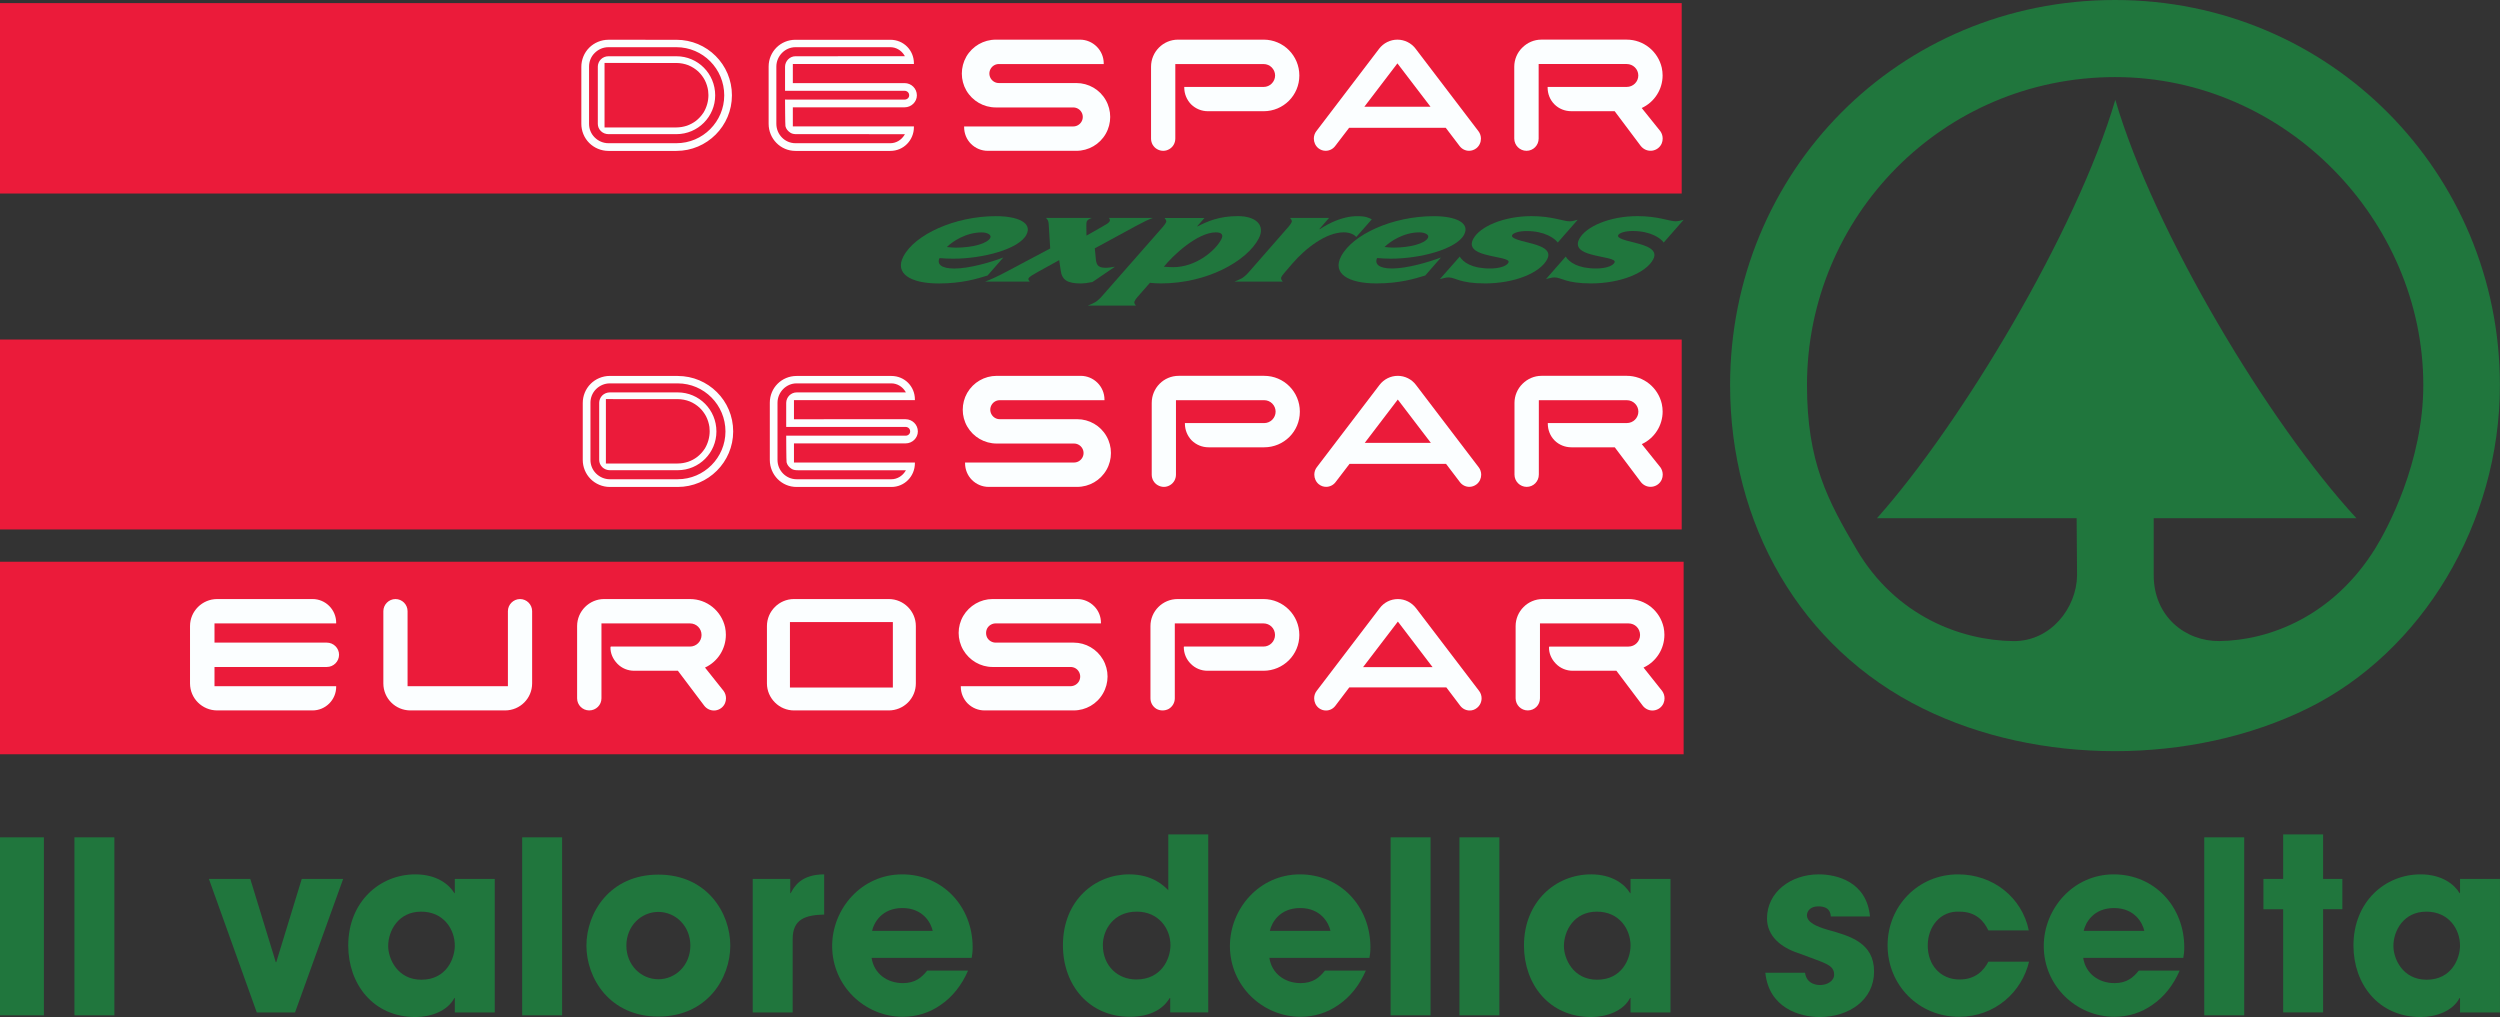
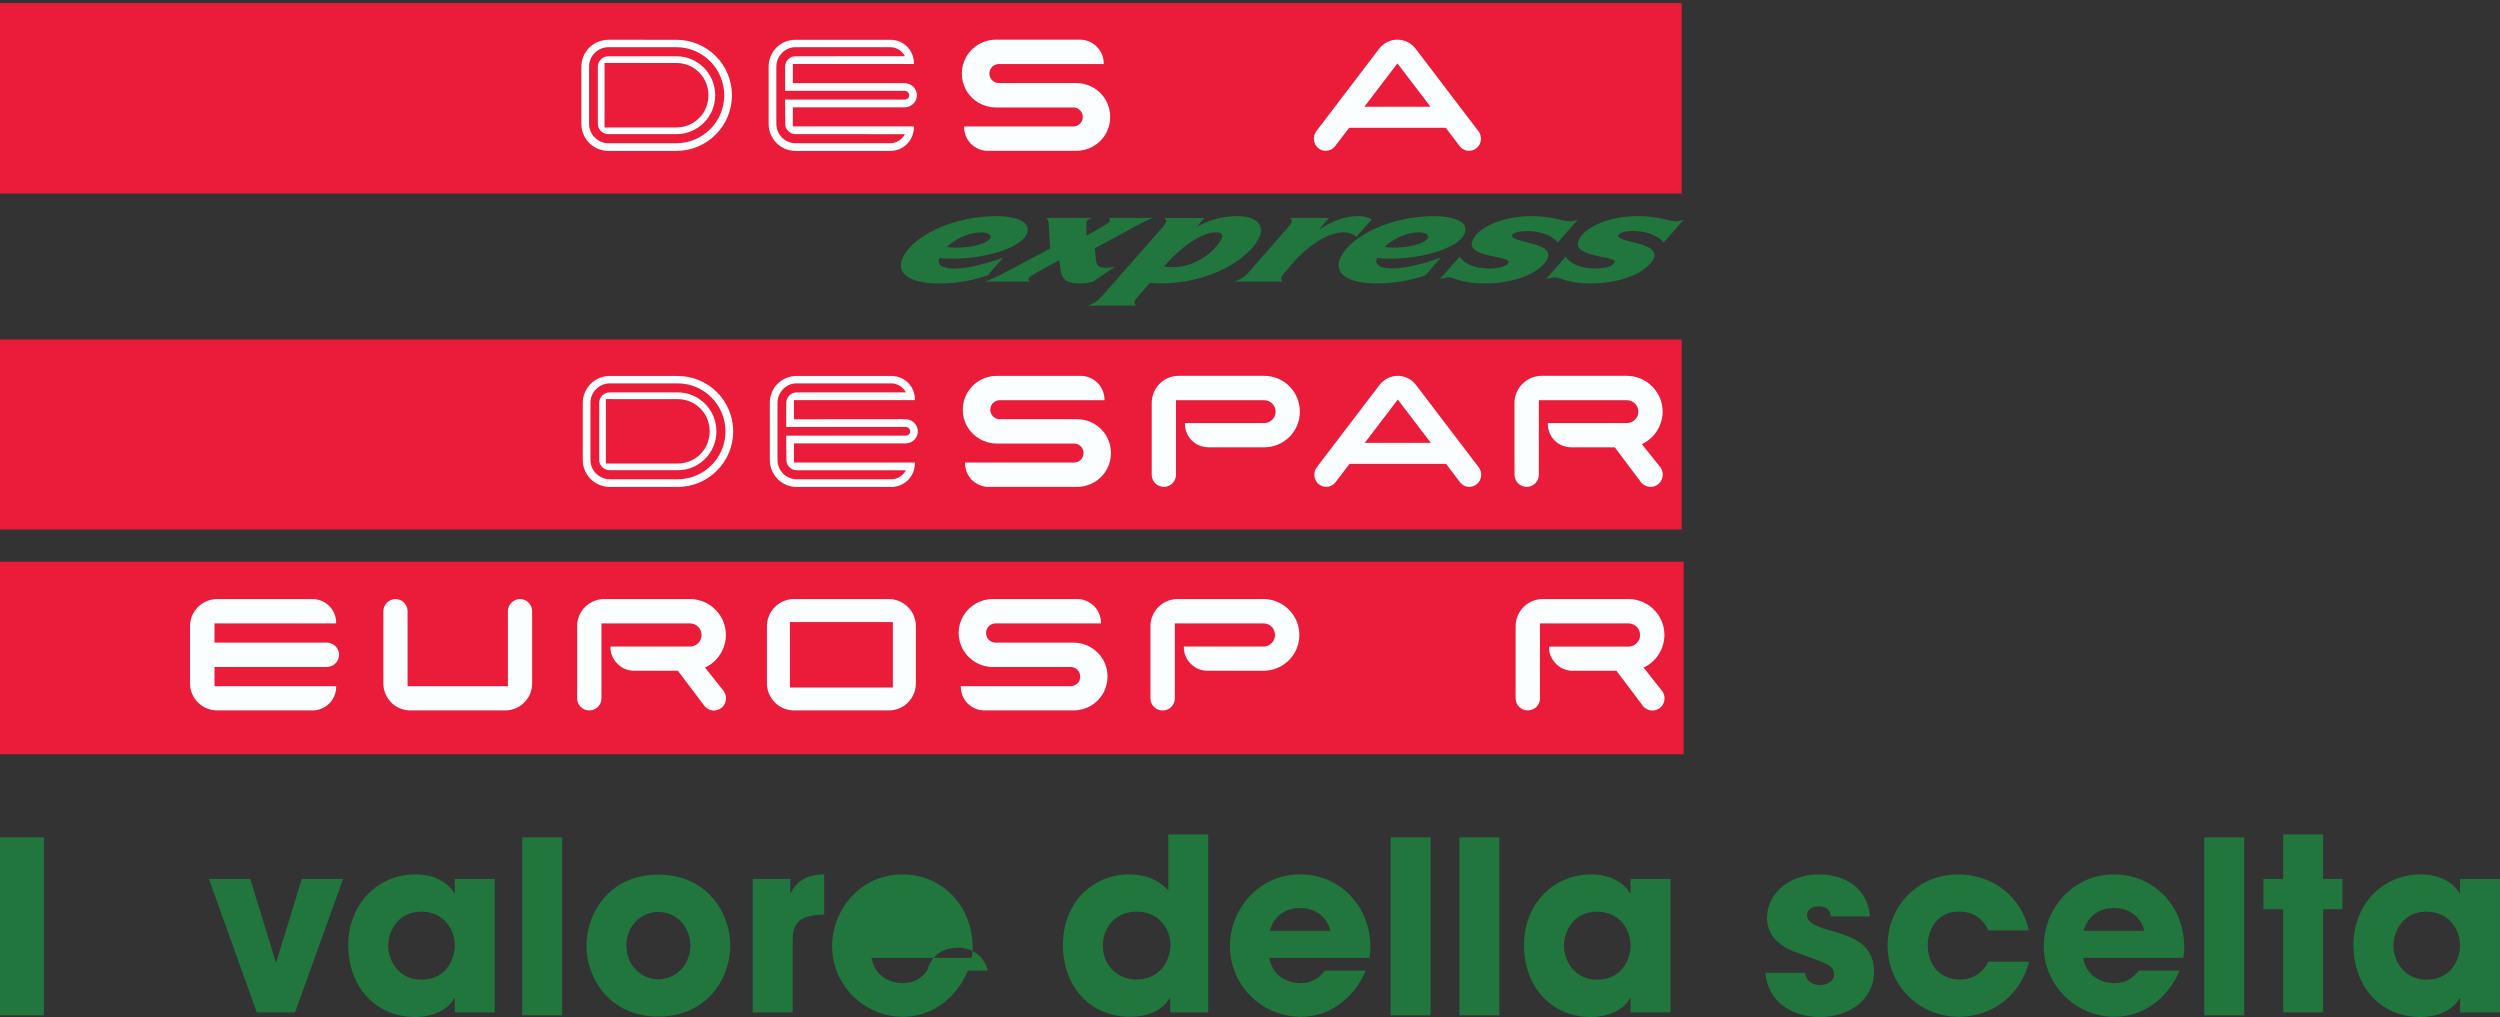
<svg xmlns="http://www.w3.org/2000/svg" xmlns:ns1="http://sodipodi.sourceforge.net/DTD/sodipodi-0.dtd" xmlns:ns2="http://www.inkscape.org/namespaces/inkscape" version="1.1" id="svg1" width="154.103" height="62.693" viewBox="0 0 154.103 62.693" ns1:docname="volantino A5.pdf">
  <rect x="0" y="0" width="154.103" height="62.693" fill="#333333" stroke="none" />
  <defs id="defs1">
    <clipPath clipPathUnits="userSpaceOnUse" id="clipPath7">
-       <path d="M 290.02,521.051 H 413 v 60.987 H 290.02 Z" transform="translate(-369.529,-571.566)" id="path7" />
-     </clipPath>
+       </clipPath>
    <clipPath clipPathUnits="userSpaceOnUse" id="clipPath9">
      <path d="M 290.02,521.051 H 413 v 60.987 H 290.02 Z" transform="translate(-361.13,-568.643)" id="path9" />
    </clipPath>
    <clipPath clipPathUnits="userSpaceOnUse" id="clipPath11">
      <path d="M 290.02,521.051 H 413 v 60.987 H 290.02 Z" transform="translate(-352.254,-570.394)" id="path11" />
    </clipPath>
    <clipPath clipPathUnits="userSpaceOnUse" id="clipPath13">
      <path d="M 290.02,521.051 H 413 v 60.987 H 290.02 Z" transform="translate(-343.784,-568.866)" id="path13" />
    </clipPath>
    <clipPath clipPathUnits="userSpaceOnUse" id="clipPath15">
      <path d="M 290.02,521.051 H 413 v 60.987 H 290.02 Z" transform="translate(-329.319,-571.211)" id="path15" />
    </clipPath>
    <clipPath clipPathUnits="userSpaceOnUse" id="clipPath17">
      <path d="M 290.02,521.051 H 413 v 60.987 H 290.02 Z" transform="translate(-338.048,-564.309)" id="path17" />
    </clipPath>
    <clipPath clipPathUnits="userSpaceOnUse" id="clipPath19">
      <path d="M 290.02,521.051 H 413 v 60.987 H 290.02 Z" transform="translate(-341.217,-563.567)" id="path19" />
    </clipPath>
    <clipPath clipPathUnits="userSpaceOnUse" id="clipPath21">
      <path d="M 290.02,521.051 H 413 v 60.987 H 290.02 Z" transform="translate(-348.876,-564.311)" id="path21" />
    </clipPath>
    <clipPath clipPathUnits="userSpaceOnUse" id="clipPath23">
      <path d="M 290.02,521.051 H 413 v 60.987 H 290.02 Z" transform="translate(-352.241,-564.578)" id="path23" />
    </clipPath>
    <clipPath clipPathUnits="userSpaceOnUse" id="clipPath25">
      <path d="M 290.02,521.051 H 413 v 60.987 H 290.02 Z" transform="translate(-358.283,-564.311)" id="path25" />
    </clipPath>
    <clipPath clipPathUnits="userSpaceOnUse" id="clipPath27">
      <path d="M 290.02,521.051 H 413 v 60.987 H 290.02 Z" transform="translate(-364.681,-563.84)" id="path27" />
    </clipPath>
    <clipPath clipPathUnits="userSpaceOnUse" id="clipPath29">
      <path d="M 290.02,521.051 H 413 v 60.987 H 290.02 Z" transform="translate(-369.579,-563.84)" id="path29" />
    </clipPath>
    <clipPath clipPathUnits="userSpaceOnUse" id="clipPath31">
      <path d="M 290.02,521.051 H 413 v 60.987 H 290.02 Z" id="path31" />
    </clipPath>
    <clipPath clipPathUnits="userSpaceOnUse" id="clipPath33">
      <path d="M 290.02,521.051 H 413 v 60.987 H 290.02 Z" transform="translate(-369.53,-556.026)" id="path33" />
    </clipPath>
    <clipPath clipPathUnits="userSpaceOnUse" id="clipPath35">
      <path d="M 290.02,521.051 H 413 v 60.987 H 290.02 Z" transform="translate(-361.142,-553.106)" id="path35" />
    </clipPath>
    <clipPath clipPathUnits="userSpaceOnUse" id="clipPath37">
      <path d="M 290.02,521.051 H 413 v 60.987 H 290.02 Z" transform="translate(-352.276,-554.856)" id="path37" />
    </clipPath>
    <clipPath clipPathUnits="userSpaceOnUse" id="clipPath39">
      <path d="M 290.02,521.051 H 413 v 60.987 H 290.02 Z" transform="translate(-343.818,-553.329)" id="path39" />
    </clipPath>
    <clipPath clipPathUnits="userSpaceOnUse" id="clipPath41">
      <path d="M 290.02,521.051 H 413 v 60.987 H 290.02 Z" transform="translate(-329.371,-555.671)" id="path41" />
    </clipPath>
    <clipPath clipPathUnits="userSpaceOnUse" id="clipPath43">
      <path d="M 290.02,521.051 H 413 v 60.987 H 290.02 Z" id="path43" />
    </clipPath>
    <clipPath clipPathUnits="userSpaceOnUse" id="clipPath45">
      <path d="M 290.02,521.051 H 413 v 60.987 H 290.02 Z" transform="translate(-317.266,-543.459)" id="path45" />
    </clipPath>
    <clipPath clipPathUnits="userSpaceOnUse" id="clipPath47">
      <path d="M 290.02,521.051 H 413 v 60.987 H 290.02 Z" transform="translate(-335.006,-543.459)" id="path47" />
    </clipPath>
    <clipPath clipPathUnits="userSpaceOnUse" id="clipPath49">
      <path d="M 290.02,521.051 H 413 v 60.987 H 290.02 Z" transform="translate(-361.16,-542.771)" id="path49" />
    </clipPath>
    <clipPath clipPathUnits="userSpaceOnUse" id="clipPath51">
      <path d="M 290.02,521.051 H 413 v 60.987 H 290.02 Z" transform="translate(-369.573,-542.547)" id="path51" />
    </clipPath>
    <clipPath clipPathUnits="userSpaceOnUse" id="clipPath53">
      <path d="M 290.02,521.051 H 413 v 60.987 H 290.02 Z" id="path53" />
    </clipPath>
    <clipPath clipPathUnits="userSpaceOnUse" id="clipPath55">
-       <path d="M 290.02,521.051 H 413 v 60.987 H 290.02 Z" id="path55" />
-     </clipPath>
+       </clipPath>
    <clipPath clipPathUnits="userSpaceOnUse" id="clipPath57">
      <path d="M 290.02,521.051 H 413 v 60.987 H 290.02 Z" transform="translate(-308.529,-534.42)" id="path57" />
    </clipPath>
    <clipPath clipPathUnits="userSpaceOnUse" id="clipPath59">
      <path d="M 290.02,521.051 H 413 v 60.987 H 290.02 Z" transform="translate(-315.538,-534.42)" id="path59" />
    </clipPath>
    <clipPath clipPathUnits="userSpaceOnUse" id="clipPath61">
      <path d="M 290.02,521.051 H 413 v 60.987 H 290.02 Z" id="path61" />
    </clipPath>
    <clipPath clipPathUnits="userSpaceOnUse" id="clipPath63">
      <path d="M 290.02,521.051 H 413 v 60.987 H 290.02 Z" transform="translate(-319.776,-531.338)" id="path63" />
    </clipPath>
    <clipPath clipPathUnits="userSpaceOnUse" id="clipPath65">
      <path d="M 290.02,521.051 H 413 v 60.987 H 290.02 Z" transform="translate(-327.463,-528.245)" id="path65" />
    </clipPath>
    <clipPath clipPathUnits="userSpaceOnUse" id="clipPath67">
      <path d="M 290.02,521.051 H 413 v 60.987 H 290.02 Z" transform="translate(-335.529,-530.181)" id="path67" />
    </clipPath>
    <clipPath clipPathUnits="userSpaceOnUse" id="clipPath69">
      <path d="M 290.02,521.051 H 413 v 60.987 H 290.02 Z" transform="translate(-348.523,-536.478)" id="path69" />
    </clipPath>
    <clipPath clipPathUnits="userSpaceOnUse" id="clipPath71">
      <path d="M 290.02,521.051 H 413 v 60.987 H 290.02 Z" transform="translate(-353.918,-530.181)" id="path71" />
    </clipPath>
    <clipPath clipPathUnits="userSpaceOnUse" id="clipPath73">
      <path d="M 290.02,521.051 H 413 v 60.987 H 290.02 Z" id="path73" />
    </clipPath>
    <clipPath clipPathUnits="userSpaceOnUse" id="clipPath75">
      <path d="M 290.02,521.051 H 413 v 60.987 H 290.02 Z" id="path75" />
    </clipPath>
    <clipPath clipPathUnits="userSpaceOnUse" id="clipPath77">
      <path d="M 290.02,521.051 H 413 v 60.987 H 290.02 Z" transform="translate(-369.894,-534.42)" id="path77" />
    </clipPath>
    <clipPath clipPathUnits="userSpaceOnUse" id="clipPath79">
      <path d="M 290.02,521.051 H 413 v 60.987 H 290.02 Z" transform="translate(-379.116,-532.684)" id="path79" />
    </clipPath>
    <clipPath clipPathUnits="userSpaceOnUse" id="clipPath81">
      <path d="M 290.02,521.051 H 413 v 60.987 H 290.02 Z" transform="translate(-384.59,-530.593)" id="path81" />
    </clipPath>
    <clipPath clipPathUnits="userSpaceOnUse" id="clipPath83">
      <path d="M 290.02,521.051 H 413 v 60.987 H 290.02 Z" transform="translate(-391.543,-530.181)" id="path83" />
    </clipPath>
    <clipPath clipPathUnits="userSpaceOnUse" id="clipPath85">
      <path d="M 290.02,521.051 H 413 v 60.987 H 290.02 Z" id="path85" />
    </clipPath>
    <clipPath clipPathUnits="userSpaceOnUse" id="clipPath87">
      <path d="M 290.02,521.051 H 413 v 60.987 H 290.02 Z" transform="translate(-400.064,-536.478)" id="path87" />
    </clipPath>
    <clipPath clipPathUnits="userSpaceOnUse" id="clipPath89">
      <path d="M 290.02,521.051 H 413 v 60.987 H 290.02 Z" transform="translate(-408.241,-534.42)" id="path89" />
    </clipPath>
    <clipPath clipPathUnits="userSpaceOnUse" id="clipPath91">
      <path d="M 290.02,521.051 H 413 v 60.987 H 290.02 Z" transform="translate(-390.443,-575.053)" id="path91" />
    </clipPath>
  </defs>
  <ns1:namedview id="namedview1" pagecolor="#ffffff" bordercolor="#000000" borderopacity="0.25" ns2:showpageshadow="2" ns2:pageopacity="0.0" ns2:pagecheckerboard="0" ns2:deskcolor="#d1d1d1">
    <ns2:page x="0" y="0" width="154.103" height="62.693" id="page2" margin="0" bleed="0" />
  </ns1:namedview>
  <g id="g1" ns2:groupmode="layer" ns2:label="1" transform="translate(-390.22,-26.964)">
    <g id="g30612">
      <path id="path5" d="m 292.665,566.248 h 77.839 v 8.805 h -77.839 z" style="fill:#eb1b3a;fill-opacity:1;fill-rule:nonzero;stroke:none" transform="matrix(1.333,0,0,-1.333,0,793.701)" />
      <path id="path6" d="M 0,0 C 0,0.117 -0.013,0.236 -0.038,0.353 V 0.354 C -0.21,1.109 -0.879,1.655 -1.659,1.655 h -3.953 c -0.328,0 -0.643,-0.136 -0.877,-0.371 V 1.285 C -6.724,1.056 -6.86,0.735 -6.86,0.401 v -3.32 c 0,-0.312 0.255,-0.567 0.567,-0.567 0.313,0 0.561,0.255 0.561,0.567 v 3.446 h 4.073 c 0.148,0 0.282,-0.06 0.379,-0.156 0.097,-0.096 0.156,-0.229 0.156,-0.374 0,-0.145 -0.059,-0.277 -0.156,-0.373 -0.097,-0.096 -0.231,-0.156 -0.379,-0.156 h -3.658 v -0.031 c 0,-0.291 0.111,-0.57 0.316,-0.775 0.205,-0.205 0.484,-0.316 0.775,-0.316 h 2.009 l 1.208,-1.61 h 10e-4 c 0.111,-0.139 0.273,-0.22 0.449,-0.22 0.024,0 0.048,10e-4 0.073,0.004 0.197,0.026 0.369,0.153 0.446,0.338 0.03,0.071 0.043,0.147 0.043,0.222 0,0.12 -0.036,0.24 -0.106,0.338 v 10e-4 l -0.863,1.074 C -0.369,-1.232 0,-0.637 0,0" style="fill:#fbfeff;fill-opacity:1;fill-rule:nonzero;stroke:none" transform="matrix(1.333,0,0,-1.333,492.705,31.613)" clip-path="url(#clipPath7)" />
      <path id="path8" d="M 0,0 C 0,0.122 -0.039,0.246 -0.118,0.349 V 0.348 L -3.02,4.157 h 10e-4 c -0.201,0.266 -0.515,0.421 -0.843,0.421 -0.333,0 -0.641,-0.155 -0.847,-0.42 V 4.157 L -7.61,0.349 C -7.689,0.247 -7.727,0.125 -7.727,0.003 c 0,-0.167 0.072,-0.334 0.209,-0.445 0.1,-0.08 0.219,-0.119 0.337,-0.119 0.165,0 0.328,0.074 0.436,0.215 l 0.65,0.849 h 4.467 l 0.645,-0.849 c 0.108,-0.14 0.269,-0.215 0.432,-0.215 0.118,0 0.238,0.039 0.34,0.118 C -0.072,-0.332 0,-0.166 0,0 m -2.331,1.475 h -3.061 l 1.53,2.006 z" style="fill:#fbfeff;fill-opacity:1;fill-rule:nonzero;stroke:none" transform="matrix(1.333,0,0,-1.333,481.507,35.511)" clip-path="url(#clipPath9)" />
-       <path id="path10" d="m 0,0 c 0.298,0.299 0.482,0.712 0.482,1.169 0,0.457 -0.184,0.872 -0.482,1.172 -0.299,0.3 -0.712,0.486 -1.169,0.486 h -3.959 c -0.346,0 -0.658,-0.141 -0.883,-0.368 -0.226,-0.227 -0.365,-0.54 -0.365,-0.886 v -3.32 c 0,-0.203 0.102,-0.39 0.281,-0.491 0.089,-0.051 0.186,-0.076 0.283,-0.076 0.096,0 0.191,0.025 0.277,0.076 h 0.001 c 0.178,0.102 0.28,0.288 0.28,0.491 v 3.445 h 4.085 c 0.145,0 0.277,-0.059 0.373,-0.155 C -0.7,1.446 -0.639,1.314 -0.639,1.169 -0.639,1.024 -0.7,0.892 -0.796,0.796 -0.892,0.699 -1.024,0.64 -1.169,0.64 H -4.84 V 0.609 c 0,-0.292 0.118,-0.57 0.317,-0.775 v 0 0 c 0.211,-0.205 0.484,-0.317 0.781,-0.317 h 2.573 c 0.457,0 0.87,0.185 1.169,0.483 m -5.534,-2.238 z m 0,0 h -0.001 z" style="fill:#fbfeff;fill-opacity:1;fill-rule:nonzero;stroke:none" transform="matrix(1.333,0,0,-1.333,469.671,33.176)" clip-path="url(#clipPath11)" />
      <path id="path12" d="M 0,0 C 0.138,0.24 0.207,0.511 0.207,0.781 0.207,1.051 0.138,1.322 0,1.562 -0.277,2.048 -0.793,2.348 -1.359,2.348 h -3.584 c -0.158,0 -0.298,0.085 -0.378,0.22 -0.039,0.068 -0.059,0.144 -0.059,0.22 0,0.076 0.02,0.152 0.059,0.219 0.08,0.136 0.22,0.22 0.378,0.22 h 4.851 v 0.03 c 0,0.292 -0.118,0.571 -0.323,0.775 -0.205,0.205 -0.483,0.323 -0.775,0.323 h -3.892 c -0.566,0 -1.082,-0.301 -1.365,-0.786 V 3.568 C -6.585,3.325 -6.654,3.055 -6.654,2.785 c 0,-0.269 0.069,-0.539 0.207,-0.779 0.283,-0.485 0.799,-0.786 1.365,-0.786 h 3.579 C -1.345,1.22 -1.198,1.136 -1.12,1 -1.08,0.933 -1.061,0.857 -1.061,0.781 -1.061,0.705 -1.08,0.629 -1.12,0.562 -1.198,0.426 -1.345,0.341 -1.503,0.341 h -5.045 v -0.03 c 0,-0.291 0.112,-0.57 0.317,-0.775 0.205,-0.205 0.484,-0.322 0.775,-0.322 h 4.097 c 0.566,0 1.082,0.3 1.359,0.786" style="fill:#fbfeff;fill-opacity:1;fill-rule:nonzero;stroke:none" transform="matrix(1.333,0,0,-1.333,458.378,35.213)" clip-path="url(#clipPath13)" />
      <path id="path14" d="m 0,0 v 0.885 h 5.569 0.03 V 0.916 C 5.599,1.22 5.479,1.492 5.283,1.688 5.087,1.884 4.815,2.004 4.512,2.004 H 0.12 C -0.224,2.004 -0.534,1.867 -0.758,1.643 -0.981,1.419 -1.119,1.11 -1.119,0.765 v -2.648 c 0,-0.345 0.138,-0.658 0.361,-0.884 0.224,-0.228 0.534,-0.368 0.878,-0.368 h 4.392 c 0.303,0 0.576,0.123 0.771,0.323 0.196,0.2 0.316,0.474 0.316,0.777 v 0.032 H 0 v 0.884 h 5.171 c 0.304,0 0.565,0.247 0.565,0.553 0,0.32 -0.261,0.565 -0.565,0.566 z m -0.36,0.76 v -1.116 h 5.531 c 0.054,0 0.107,-0.021 0.145,-0.057 C 5.356,-0.45 5.38,-0.503 5.38,-0.566 5.38,-0.623 5.355,-0.673 5.316,-0.707 5.278,-0.741 5.225,-0.762 5.171,-0.762 l -5.531,0.001 c 0,-0.052 0.005,-1.167 0.018,-1.23 0.027,-0.129 0.121,-0.236 0.236,-0.308 0.084,-0.054 0.189,-0.062 0.298,-0.062 H 5.184 L 5.156,-2.407 C 5.014,-2.635 4.771,-2.779 4.512,-2.779 H 0.12 c -0.484,0 -0.88,0.399 -0.882,0.895 v 2.649 c 0.001,0.484 0.397,0.895 0.882,0.896 h 4.392 c 0.259,0 0.502,-0.143 0.644,-0.372 L 5.18,1.244 0.12,1.242 C -0.008,1.242 -0.127,1.188 -0.215,1.1 -0.302,1.013 -0.36,0.888 -0.36,0.76 m -2.456,-1.326 c 0,0.715 -0.288,1.358 -0.753,1.821 -0.465,0.464 -1.107,0.749 -1.816,0.749 -0.785,0 -3.142,10e-4 -3.142,10e-4 -0.338,0 -0.661,-0.14 -0.887,-0.365 C -9.654,1.401 -9.78,1.077 -9.78,0.753 V 0.752 -1.883 c 0,-0.324 0.126,-0.647 0.366,-0.886 0.226,-0.226 0.549,-0.366 0.887,-0.366 h 3.142 c 1.418,0 2.569,1.153 2.569,2.569 m -0.356,0 c 0,-1.211 -0.987,-2.213 -2.213,-2.213 h -3.142 c -0.242,0 -0.47,0.1 -0.639,0.27 -0.172,0.171 -0.257,0.399 -0.257,0.625 v 1.325 1.324 c 0,0.227 0.085,0.455 0.257,0.625 0.169,0.171 0.397,0.271 0.639,0.271 h 3.142 c 1.226,0 2.213,-1.002 2.213,-2.227 m -0.941,-1.266 c 0.324,0.325 0.523,0.774 0.523,1.266 0,0.999 -0.796,1.808 -1.795,1.808 0,0 -2.618,0 -3.142,0 C -8.656,1.242 -8.786,1.19 -8.876,1.1 -8.966,1.011 -9.018,0.88 -9.018,0.765 v -2.649 c 0,-0.129 0.051,-0.243 0.142,-0.335 0.09,-0.089 0.22,-0.141 0.349,-0.141 h 3.142 c 0.5,0 0.948,0.202 1.272,0.528 m 0.21,1.282 c 0,-0.282 -0.076,-0.561 -0.223,-0.807 L -4.127,-1.359 -4.13,-1.362 C -4.225,-1.509 -4.345,-1.64 -4.483,-1.748 v 0 C -4.61,-1.843 -4.75,-1.917 -4.898,-1.97 H -4.899 C -5.057,-2.021 -5.221,-2.049 -5.386,-2.05 H -8.707 V 0.932 L -5.38,0.931 h -0.001 c 0.19,-0.002 0.379,-0.038 0.556,-0.106 V 0.824 c 0.168,-0.07 0.322,-0.169 0.457,-0.292 V 0.531 c 0.12,-0.115 0.221,-0.25 0.299,-0.397 V 0.133 c 0.077,-0.153 0.129,-0.318 0.153,-0.488 0,0 0.013,-0.131 0.013,-0.195" style="fill:#fbfeff;fill-opacity:1;fill-rule:nonzero;stroke:none" transform="matrix(1.333,0,0,-1.333,439.091,32.087)" clip-path="url(#clipPath15)" />
      <path id="path16" d="m 0,0 c 0.272,0 0.468,-0.116 0.397,-0.255 -0.137,-0.261 -0.824,-0.45 -1.593,-0.45 -0.125,0 -0.291,0.018 -0.415,0.028 C -1.356,-0.422 -0.729,0 0,0 m 1.001,-1.161 c -0.598,-0.227 -1.587,-0.51 -2.263,-0.51 -0.61,0 -0.817,0.206 -0.686,0.483 0.206,-0.018 0.414,-0.027 0.639,-0.027 1.368,0 3.033,0.443 3.376,1.105 0.285,0.533 -0.349,0.861 -1.409,0.861 -1.896,0 -3.744,-0.845 -4.277,-1.862 -0.415,-0.788 0.314,-1.25 1.634,-1.25 1.073,0 1.765,0.216 2.257,0.367 z" style="fill:#20763d;fill-opacity:1;fill-rule:nonzero;stroke:none" transform="matrix(1.333,0,0,-1.333,450.731,41.29)" clip-path="url(#clipPath17)" />
      <path id="path18" d="M 0,0 -0.071,1.142 C -0.083,1.286 -0.125,1.343 -0.195,1.41 h 2.12 C 1.836,1.377 1.736,1.337 1.694,1.259 1.677,1.222 1.671,1.154 1.671,1.094 L 1.677,0.593 2.429,1.021 C 2.577,1.103 2.707,1.177 2.748,1.254 2.778,1.316 2.755,1.371 2.714,1.41 H 4.745 C 4.544,1.337 4.395,1.271 3.993,1.055 L 2.062,0.006 2.103,-0.418 c 0.024,-0.282 0.054,-0.478 0.45,-0.476 0.148,0 0.29,0.027 0.439,0.049 L 1.955,-1.552 C 1.771,-1.589 1.582,-1.617 1.416,-1.619 0.794,-1.617 0.545,-1.458 0.486,-1.022 L 0.415,-0.54 -0.598,-1.1 c -0.148,-0.084 -0.361,-0.201 -0.403,-0.279 -0.03,-0.061 0.018,-0.106 0.059,-0.155 h -2.067 c 0.213,0.082 0.533,0.216 0.989,0.461 z" style="fill:#20763d;fill-opacity:1;fill-rule:nonzero;stroke:none" transform="matrix(1.333,0,0,-1.333,454.956,42.279)" clip-path="url(#clipPath19)" />
      <path id="path20" d="m 0,0 c 0.273,0 0.361,-0.116 0.249,-0.325 -0.284,-0.542 -1.191,-1.285 -2.221,-1.285 -0.119,0 -0.308,0.012 -0.433,0.021 C -1.985,-1.06 -0.847,0 0,0 m -5.272,-2.956 c -0.261,-0.298 -0.421,-0.332 -0.657,-0.432 h 2.233 c -0.048,0.061 -0.107,0.128 -0.06,0.21 0.019,0.034 0.042,0.089 0.131,0.189 l 0.574,0.656 c 0.178,-0.018 0.338,-0.028 0.51,-0.028 2.12,0 3.963,1.018 4.52,2.072 0.325,0.623 -0.13,1.04 -0.96,1.04 -0.888,0 -1.427,-0.252 -1.872,-0.478 l -0.011,0.01 0.336,0.382 H -2.375 C -2.328,0.605 -2.263,0.538 -2.31,0.456 -2.328,0.423 -2.358,0.362 -2.44,0.267 Z" style="fill:#20763d;fill-opacity:1;fill-rule:nonzero;stroke:none" transform="matrix(1.333,0,0,-1.333,465.169,41.287)" clip-path="url(#clipPath21)" />
      <path id="path22" d="M 0,0 C 0.083,0.098 0.113,0.155 0.13,0.189 0.178,0.271 0.113,0.338 0.065,0.398 h 1.801 l -0.444,-0.51 0.012,-0.012 c 0.396,0.256 1.024,0.605 1.747,0.605 0.385,0 0.515,-0.07 0.663,-0.147 L 3.128,-0.479 c -0.102,0.108 -0.291,0.212 -0.581,0.212 -0.806,0 -1.753,-0.717 -2.387,-1.455 l -0.362,-0.423 c -0.094,-0.106 -0.118,-0.157 -0.136,-0.19 -0.041,-0.083 0.018,-0.15 0.066,-0.211 h -2.24 c 0.237,0.101 0.397,0.128 0.664,0.434 z" style="fill:#20763d;fill-opacity:1;fill-rule:nonzero;stroke:none" transform="matrix(1.333,0,0,-1.333,469.655,40.93)" clip-path="url(#clipPath23)" />
      <path id="path24" d="M 0,0 C 0.266,0 0.474,-0.116 0.397,-0.255 0.261,-0.516 -0.427,-0.707 -1.196,-0.705 -1.321,-0.707 -1.487,-0.69 -1.611,-0.677 -1.356,-0.422 -0.728,0 0,0 m 1.001,-1.161 c -0.598,-0.227 -1.588,-0.51 -2.262,-0.51 -0.611,0 -0.818,0.206 -0.694,0.483 0.214,-0.018 0.421,-0.027 0.646,-0.029 1.368,0.002 3.027,0.446 3.376,1.108 0.285,0.532 -0.349,0.86 -1.409,0.857 -1.896,0 -3.745,-0.842 -4.278,-1.859 -0.414,-0.788 0.315,-1.25 1.636,-1.25 1.071,0 1.765,0.216 2.256,0.366 z" style="fill:#20763d;fill-opacity:1;fill-rule:nonzero;stroke:none" transform="matrix(1.333,0,0,-1.333,477.711,41.287)" clip-path="url(#clipPath25)" />
      <path id="path26" d="M 0,0 C -0.137,0.195 -0.605,0.532 -1.439,0.532 -1.8,0.532 -2.055,0.444 -2.109,0.344 -2.18,0.2 -1.783,0.1 -1.344,-0.008 c 0.533,-0.132 1.095,-0.314 0.853,-0.77 -0.332,-0.628 -1.511,-1.112 -2.873,-1.112 -1.168,0 -1.375,0.278 -1.683,0.278 -0.13,0 -0.26,-0.045 -0.403,-0.079 l 0.918,1.041 c 0.16,-0.261 0.557,-0.552 1.41,-0.55 0.362,0 0.747,0.088 0.841,0.271 0.101,0.19 -0.551,0.228 -1.078,0.377 -0.432,0.118 -0.764,0.311 -0.55,0.717 0.296,0.568 1.397,1.055 2.695,1.057 0.942,0 1.475,-0.24 1.759,-0.24 0.113,0 0.254,0.034 0.379,0.073 z" style="fill:#20763d;fill-opacity:1;fill-rule:nonzero;stroke:none" transform="matrix(1.333,0,0,-1.333,486.241,41.915)" clip-path="url(#clipPath27)" />
      <path id="path28" d="m 0,0 c -0.13,0.197 -0.605,0.534 -1.433,0.534 -0.362,0 -0.617,-0.09 -0.67,-0.19 -0.077,-0.144 0.326,-0.244 0.764,-0.35 0.533,-0.134 1.096,-0.316 0.853,-0.772 -0.331,-0.626 -1.516,-1.112 -2.873,-1.112 -1.166,0 -1.38,0.278 -1.682,0.278 -0.135,0 -0.26,-0.044 -0.402,-0.077 l 0.912,1.039 c 0.165,-0.261 0.562,-0.55 1.415,-0.55 0.356,0 0.746,0.088 0.841,0.273 0.102,0.188 -0.55,0.228 -1.078,0.377 -0.432,0.116 -0.764,0.31 -0.551,0.717 0.297,0.566 1.393,1.055 2.695,1.055 0.943,0 1.475,-0.238 1.754,-0.238 0.118,0 0.255,0.033 0.379,0.071 z" style="fill:#20763d;fill-opacity:1;fill-rule:nonzero;stroke:none" transform="matrix(1.333,0,0,-1.333,492.772,41.915)" clip-path="url(#clipPath29)" />
      <path id="path30" d="m 292.665,550.714 h 77.839 v 8.783 h -77.839 z" style="fill:#eb1b3a;fill-opacity:1;fill-rule:nonzero;stroke:none" transform="matrix(1.333,0,0,-1.333,0,793.701)" clip-path="url(#clipPath31)" />
      <path id="path32" d="m 0,0 c 0,0.117 -0.013,0.235 -0.038,0.353 v 0 c -0.172,0.754 -0.84,1.3 -1.619,1.3 h -3.948 c -0.327,0 -0.642,-0.136 -0.876,-0.37 v 0 C -6.715,1.054 -6.851,0.734 -6.851,0.4 v -3.315 c 0,-0.312 0.254,-0.567 0.566,-0.567 0.312,0 0.56,0.255 0.56,0.567 v 3.441 h 4.068 c 0.148,0 0.282,-0.059 0.378,-0.156 0.097,-0.096 0.157,-0.228 0.157,-0.373 0,-0.145 -0.06,-0.277 -0.157,-0.373 -0.096,-0.096 -0.23,-0.155 -0.378,-0.155 H -5.31 v -0.031 c 0,-0.291 0.111,-0.57 0.315,-0.775 0.205,-0.204 0.484,-0.315 0.774,-0.315 h 2.007 l 1.207,-1.607 c 0.111,-0.14 0.273,-0.221 0.449,-0.221 0.023,0 0.048,0.002 0.073,0.005 0.197,0.025 0.368,0.152 0.445,0.337 0.03,0.071 0.044,0.147 0.044,0.221 0,0.121 -0.037,0.24 -0.107,0.339 h -0.001 l -0.86,1.073 C -0.368,-1.23 0,-0.636 0,0" style="fill:#fbfeff;fill-opacity:1;fill-rule:nonzero;stroke:none" transform="matrix(1.333,0,0,-1.333,492.707,52.334)" clip-path="url(#clipPath33)" />
      <path id="path34" d="M 0,0 C 0,0.123 -0.039,0.246 -0.118,0.349 V 0.348 l -2.898,3.804 c -0.199,0.266 -0.514,0.421 -0.841,0.421 -0.332,0 -0.641,-0.155 -0.846,-0.421 v 0 L -7.601,0.349 C -7.68,0.247 -7.717,0.125 -7.717,0.004 c 0,-0.168 0.072,-0.334 0.209,-0.445 0.099,-0.08 0.218,-0.119 0.336,-0.119 0.164,0 0.327,0.074 0.435,0.215 l 0.649,0.848 h 4.462 l 0.644,-0.848 c 0.108,-0.141 0.269,-0.215 0.432,-0.215 0.117,0 0.237,0.039 0.338,0.118 C -0.072,-0.331 0,-0.166 0,0 m -2.328,1.473 h -3.057 l 1.528,2.004 z" style="fill:#fbfeff;fill-opacity:1;fill-rule:nonzero;stroke:none" transform="matrix(1.333,0,0,-1.333,481.523,56.227)" clip-path="url(#clipPath35)" />
      <path id="path36" d="m 0,0 c 0.298,0.298 0.482,0.711 0.482,1.167 0,0.457 -0.184,0.871 -0.482,1.171 -0.298,0.3 -0.711,0.485 -1.167,0.485 h -3.954 c -0.346,0 -0.658,-0.14 -0.883,-0.367 C -6.229,2.229 -6.368,1.916 -6.368,1.57 v -3.315 c 0,-0.203 0.102,-0.389 0.281,-0.49 0.089,-0.051 0.185,-0.077 0.282,-0.077 0.097,0 0.192,0.026 0.278,0.077 v 0 c 0.178,0.102 0.28,0.287 0.28,0.49 v 3.442 h 4.08 c 0.144,0 0.277,-0.06 0.373,-0.156 0.095,-0.097 0.155,-0.229 0.155,-0.374 0,-0.144 -0.06,-0.276 -0.155,-0.373 C -0.89,0.698 -1.023,0.638 -1.167,0.638 h -3.666 v -0.03 c 0,-0.292 0.118,-0.57 0.316,-0.774 v 0 0 c 0.211,-0.204 0.483,-0.316 0.78,-0.316 h 2.57 c 0.456,0 0.869,0.184 1.167,0.482 m -5.527,-2.235 z" style="fill:#fbfeff;fill-opacity:1;fill-rule:nonzero;stroke:none" transform="matrix(1.333,0,0,-1.333,469.702,53.894)" clip-path="url(#clipPath37)" />
      <path id="path38" d="M 0,0 C 0.138,0.24 0.207,0.51 0.207,0.78 0.207,1.05 0.138,1.32 0,1.559 -0.277,2.045 -0.792,2.345 -1.357,2.345 h -3.58 c -0.158,0 -0.298,0.084 -0.377,0.22 -0.039,0.067 -0.059,0.143 -0.059,0.219 0,0.076 0.02,0.151 0.059,0.219 0.079,0.135 0.219,0.22 0.377,0.22 h 4.845 v 0.03 c 0,0.291 -0.118,0.57 -0.322,0.774 -0.204,0.204 -0.483,0.322 -0.774,0.322 h -3.888 c -0.565,0 -1.08,-0.301 -1.362,-0.785 H -6.439 C -6.577,3.321 -6.646,3.051 -6.646,2.782 c 0,-0.27 0.069,-0.539 0.208,-0.778 0.282,-0.485 0.797,-0.785 1.362,-0.785 h 3.575 c 0.158,0 0.304,-0.085 0.382,-0.22 0.04,-0.067 0.06,-0.144 0.06,-0.219 0,-0.076 -0.02,-0.152 -0.06,-0.219 -0.078,-0.135 -0.224,-0.22 -0.382,-0.22 H -6.539 V 0.31 c 0,-0.29 0.112,-0.569 0.316,-0.773 0.204,-0.205 0.483,-0.323 0.774,-0.323 h 4.092 c 0.565,0 1.08,0.301 1.357,0.786" style="fill:#fbfeff;fill-opacity:1;fill-rule:nonzero;stroke:none" transform="matrix(1.333,0,0,-1.333,458.424,55.929)" clip-path="url(#clipPath39)" />
      <path id="path40" d="m 0,0 v 0.884 c -0.01,0 4.661,0 5.561,0 h 0.031 v 0.031 0 c 0,0.303 -0.12,0.574 -0.316,0.771 C 5.081,1.881 4.809,2.001 4.506,2.001 H 0.12 c -0.344,0 -0.653,-0.137 -0.877,-0.36 -0.223,-0.223 -0.36,-0.533 -0.36,-0.877 v -2.645 c 0,-0.344 0.137,-0.657 0.36,-0.884 0.223,-0.226 0.533,-0.367 0.877,-0.367 h 4.386 c 0.304,0 0.575,0.124 0.771,0.323 0.195,0.199 0.315,0.474 0.315,0.777 v 0.031 H 0 v 0.884 h 5.164 c 0.304,0 0.565,0.246 0.565,0.552 0,0.318 -0.261,0.564 -0.565,0.565 z m -0.359,0.758 v -1.114 h 5.523 c 0.055,0 0.107,-0.02 0.146,-0.057 0.039,-0.036 0.063,-0.09 0.063,-0.152 0,-0.058 -0.025,-0.107 -0.064,-0.141 -0.038,-0.035 -0.09,-0.055 -0.145,-0.055 l -5.523,0.001 c 0,-0.052 0.004,-1.166 0.017,-1.229 0.027,-0.128 0.12,-0.235 0.236,-0.308 0.084,-0.053 0.188,-0.062 0.297,-0.062 H 5.177 L 5.149,-2.405 c -0.142,-0.227 -0.385,-0.37 -0.643,-0.37 -0.466,0 -3.454,0 -4.386,0 -0.483,0 -0.88,0.397 -0.881,0.893 v 2.646 c 0.001,0.483 0.397,0.894 0.881,0.894 h 4.386 c 0.258,0 0.501,-0.143 0.643,-0.371 L 5.174,1.242 0.12,1.24 C -0.008,1.24 -0.127,1.186 -0.215,1.099 -0.302,1.012 -0.359,0.886 -0.359,0.758 m -2.452,-1.323 c 0,0.714 -0.288,1.356 -0.754,1.819 -0.464,0.463 -1.106,0.747 -1.813,0.747 -0.785,0 -3.138,0.002 -3.139,0.002 -0.337,0 -0.66,-0.14 -0.885,-0.366 C -9.641,1.399 -9.767,1.076 -9.767,0.752 V 0.75 -1.881 c 0,-0.323 0.126,-0.646 0.365,-0.885 0.225,-0.225 0.548,-0.366 0.885,-0.366 h 3.139 c 1.415,0 2.567,1.152 2.567,2.567 m -0.357,0 c 0,-1.209 -0.986,-2.21 -2.21,-2.21 -0.698,0 -2.79,0 -3.139,0 -0.241,0 -0.468,0.099 -0.638,0.269 -0.171,0.171 -0.256,0.398 -0.256,0.624 v 1.324 1.322 c 0,0.227 0.085,0.454 0.256,0.625 0.17,0.17 0.397,0.269 0.638,0.269 0,0 2.79,0.001 3.139,0 1.224,0 2.21,-1 2.21,-2.223 m -0.94,-1.265 c 0.323,0.325 0.522,0.772 0.522,1.265 0,0.997 -0.795,1.806 -1.792,1.806 0,0 -2.616,-0.001 -3.138,0 h -10e-4 c -0.128,0 -0.258,-0.053 -0.348,-0.142 -0.09,-0.09 -0.142,-0.22 -0.142,-0.335 v -2.646 c 10e-4,-0.128 0.051,-0.242 0.142,-0.334 0.09,-0.09 0.22,-0.141 0.348,-0.141 h 3.139 c 0.499,0 0.947,0.202 1.27,0.527 m 0.21,1.28 c 0,-0.281 -0.077,-0.56 -0.223,-0.805 L -4.122,-1.357 -4.125,-1.36 C -4.22,-1.508 -4.339,-1.638 -4.478,-1.746 v 0 C -4.604,-1.841 -4.744,-1.915 -4.893,-1.967 -5.05,-2.019 -5.214,-2.046 -5.38,-2.047 H -8.697 V 0.931 L -5.373,0.93 h -10e-4 c 0.19,-0.002 0.378,-0.038 0.555,-0.107 0.168,-0.069 0.322,-0.169 0.456,-0.292 V 0.53 C -4.242,0.415 -4.142,0.281 -4.064,0.134 V 0.133 c 0.077,-0.153 0.129,-0.317 0.154,-0.488 0,0 0.012,-0.131 0.012,-0.195" style="fill:#fbfeff;fill-opacity:1;fill-rule:nonzero;stroke:none" transform="matrix(1.333,0,0,-1.333,439.161,52.806)" clip-path="url(#clipPath41)" />
      <path id="path42" d="m 292.665,540.317 h 77.929 v 8.904 h -77.929 z" style="fill:#eb1b3a;fill-opacity:1;fill-rule:nonzero;stroke:none" transform="matrix(1.333,0,0,-1.333,0,793.701)" clip-path="url(#clipPath43)" />
      <path id="path44" d="M 0,0 C 0,-0.346 -0.139,-0.659 -0.365,-0.884 -0.591,-1.11 -0.904,-1.25 -1.25,-1.25 h -4.38 c -0.347,0 -0.659,0.14 -0.885,0.366 C -6.741,-0.659 -6.88,-0.346 -6.88,0 v 3.34 c 0.001,0.306 0.254,0.559 0.56,0.56 0.312,0 0.56,-0.255 0.56,-0.56 v -3.47 h 4.64 v 3.47 c 0,0.306 0.254,0.559 0.56,0.56 C -0.248,3.9 0,3.645 0,3.34 Z M 26.397,-0.467 C 26.12,-0.954 25.602,-1.25 25.042,-1.25 h -4.121 c -0.292,0 -0.565,0.112 -0.775,0.317 h -0.001 c -0.204,0.205 -0.322,0.484 -0.322,0.776 v 0.027 h 5.074 c 0.159,0 0.308,0.086 0.388,0.222 0.039,0.069 0.059,0.146 0.059,0.222 0,0.078 -0.02,0.155 -0.059,0.223 H 25.284 C 25.204,0.68 25.057,0.759 24.897,0.759 H 21.29 c -0.554,0 -1.071,0.302 -1.355,0.788 -0.141,0.244 -0.212,0.515 -0.212,0.786 0,0.271 0.071,0.541 0.212,0.785 v 0 C 20.219,3.598 20.736,3.9 21.29,3.9 h 3.921 c 0.286,0 0.565,-0.118 0.77,-0.323 0,0 0.01,-0.009 0.015,-0.014 0.201,-0.204 0.308,-0.477 0.308,-0.761 0,-0.031 -0.002,-0.029 -0.002,-0.029 l -4.866,10e-4 c -0.16,0 -0.309,-0.086 -0.388,-0.222 V 2.553 C 21.011,2.484 20.992,2.407 20.992,2.33 c 0,-0.078 0.019,-0.155 0.056,-0.224 v 0.001 c 0.079,-0.136 0.228,-0.222 0.388,-0.222 h 3.606 c 0.561,0 1.077,-0.302 1.355,-0.782 0.141,-0.243 0.212,-0.514 0.212,-0.785 0,-0.271 -0.071,-0.542 -0.212,-0.786 z m 3.766,2.17 h 3.655 c 0.299,0 0.535,0.242 0.535,0.536 -0.001,0.3 -0.236,0.535 -0.535,0.535 H 29.719 V -0.69 c 0,-0.203 -0.109,-0.388 -0.28,-0.489 L 29.438,-1.18 c -0.089,-0.047 -0.188,-0.071 -0.285,-0.071 -0.097,0 -0.194,0.024 -0.28,0.071 l -0.001,10e-4 c -0.171,0.101 -0.279,0.286 -0.279,0.489 v 3.341 c 0,0.686 0.562,1.249 1.256,1.249 h 3.969 c 0.916,0 1.66,-0.745 1.66,-1.661 0,-0.458 -0.185,-0.872 -0.486,-1.172 C 34.691,0.769 34.276,0.584 33.818,0.584 h -2.59 c -0.285,0 -0.565,0.111 -0.77,0.322 v 0 c -0.211,0.205 -0.323,0.485 -0.323,0.77 -0.007,0.027 0.028,0.027 0.028,0.027 m -39.224,-1.86 c 0,-0.602 -0.491,-1.093 -1.092,-1.093 h -4.412 c -0.345,0 -0.66,0.14 -0.887,0.366 -0.227,0.225 -0.368,0.538 -0.368,0.884 v 2.651 c 0,0.686 0.563,1.249 1.255,1.249 h 4.412 c 0.601,0 1.092,-0.491 1.092,-1.098 L -9.063,2.773 -14.688,2.774 V 1.885 h 5.194 c 0.312,0 0.566,-0.254 0.566,-0.56 0,-0.312 -0.254,-0.566 -0.566,-0.566 h -5.194 V -0.13 h 5.625 z M 8.921,-0.912 C 8.845,-1.097 8.673,-1.224 8.476,-1.25 8.453,-1.252 8.429,-1.254 8.407,-1.254 c -0.179,0 -0.346,0.086 -0.452,0.227 L 6.741,0.584 H 4.721 C 4.43,0.584 4.15,0.695 3.945,0.906 L 3.926,0.927 C 3.733,1.129 3.613,1.4 3.623,1.676 c 0,0.022 0.027,0.027 0.027,0.027 h 3.649 c 0.299,0 0.535,0.242 0.535,0.536 0,0.3 -0.236,0.535 -0.535,0.535 H 3.206 V -0.69 C 3.206,-0.846 3.144,-0.985 3.041,-1.086 2.94,-1.187 2.798,-1.25 2.64,-1.25 c -0.306,0 -0.56,0.249 -0.56,0.56 V 2.651 C 2.08,3.337 2.643,3.9 3.329,3.9 h 3.97 C 8.08,3.9 8.75,3.358 8.923,2.596 8.947,2.479 8.959,2.363 8.959,2.248 8.959,1.607 8.594,1.008 7.994,0.732 l 0.864,-1.085 v 0 c 0.071,-0.098 0.107,-0.218 0.107,-0.337 0,-0.076 -0.015,-0.151 -0.044,-0.222" style="fill:#fbfeff;fill-opacity:1;fill-rule:nonzero;stroke:none" transform="matrix(1.333,0,0,-1.333,423.021,69.089)" clip-path="url(#clipPath45)" />
      <path id="path46" d="M 0,0 V 2.651 C 0,3.337 -0.562,3.9 -1.25,3.9 H -5.637 C -6.323,3.9 -6.886,3.337 -6.886,2.651 V 0 c 0,-0.335 0.136,-0.65 0.371,-0.884 0.235,-0.236 0.551,-0.366 0.878,-0.366 h 4.387 c 0.328,0 0.65,0.13 0.885,0.366 C -0.13,-0.649 0,-0.334 0,0 m -1.063,-0.193 h -4.759 v 3.029 h 4.759 z" style="fill:#fbfeff;fill-opacity:1;fill-rule:nonzero;stroke:none" transform="matrix(1.333,0,0,-1.333,446.674,69.089)" clip-path="url(#clipPath47)" />
-       <path id="path48" d="M 0,0 C 0,0.12 -0.038,0.241 -0.116,0.342 L -3.03,4.166 c -0.206,0.267 -0.514,0.422 -0.841,0.422 -0.333,0 -0.641,-0.155 -0.842,-0.422 h 0.001 L -7.627,0.342 c -0.078,-0.101 -0.115,-0.224 -0.115,-0.344 0,-0.167 0.071,-0.334 0.208,-0.444 v -0.001 c 0.102,-0.08 0.221,-0.119 0.339,-0.118 0.162,-0.001 0.322,0.074 0.43,0.214 l 0.647,0.854 h 4.488 l 0.646,-0.854 c 0.109,-0.14 0.271,-0.214 0.434,-0.214 0.118,-0.001 0.237,0.038 0.335,0.119 C -0.074,-0.336 0,-0.168 0,0 m -2.267,1.44 h -3.214 l 1.61,2.107 z m 2.052,-1.886 v 0 -0.001 z" style="fill:#fbfeff;fill-opacity:1;fill-rule:nonzero;stroke:none" transform="matrix(1.333,0,0,-1.333,481.547,70.007)" clip-path="url(#clipPath49)" />
      <path id="path50" d="m 0,0 c -0.077,-0.185 -0.248,-0.312 -0.445,-0.337 -0.024,-0.003 -0.047,-0.005 -0.07,-0.005 -0.178,0 -0.345,0.086 -0.452,0.227 L -2.181,1.496 H -4.2 c -0.291,0 -0.571,0.111 -0.776,0.323 l -0.02,0.02 c -0.192,0.202 -0.312,0.473 -0.302,0.749 0,0.022 0.027,0.027 0.027,0.027 h 3.649 c 0.299,0 0.535,0.242 0.535,0.536 -0.001,0.3 -0.236,0.535 -0.535,0.535 H -5.716 V 0.222 c 0,-0.155 -0.062,-0.296 -0.164,-0.397 -0.101,-0.101 -0.243,-0.163 -0.402,-0.163 -0.305,0 -0.559,0.248 -0.56,0.56 v 3.341 c 10e-4,0.686 0.563,1.249 1.25,1.249 h 3.97 c 0.781,0 1.451,-0.542 1.623,-1.304 H 0.002 C 0.026,3.391 0.038,3.274 0.038,3.159 0.038,2.519 -0.328,1.92 -0.927,1.644 l 0.863,-1.085 v 0 C 0.007,0.461 0.044,0.342 0.044,0.222 0.044,0.147 0.03,0.071 0,0" style="fill:#fbfeff;fill-opacity:1;fill-rule:nonzero;stroke:none" transform="matrix(1.333,0,0,-1.333,492.765,70.305)" clip-path="url(#clipPath51)" />
      <path id="path52" d="m 292.665,528.245 h 2.103 v 8.232 h -2.103 z" style="fill:#20763d;fill-opacity:1;fill-rule:nonzero;stroke:none" transform="matrix(1.333,0,0,-1.333,0,793.701)" clip-path="url(#clipPath53)" />
      <path id="path54" d="m 296.18,528.245 h 1.847 v 8.232 h -1.847 z" style="fill:#20763d;fill-opacity:1;fill-rule:nonzero;stroke:none" transform="matrix(1.333,0,0,-1.333,0,793.701)" clip-path="url(#clipPath55)" />
      <path id="path56" d="M 0,0 H -1.914 L -3.093,-3.849 H -3.115 L -4.294,0 h -1.914 l 2.214,-6.174 h 1.769 z" style="fill:#20763d;fill-opacity:1;fill-rule:nonzero;stroke:none" transform="matrix(1.333,0,0,-1.333,411.372,81.142)" clip-path="url(#clipPath57)" />
      <path id="path58" d="m 0,0 h -1.847 v -0.656 h -0.022 c -0.222,0.378 -0.79,0.867 -1.802,0.867 -1.647,0 -3.104,-1.268 -3.104,-3.293 0,-1.768 1.146,-3.304 3.104,-3.304 0.723,0 1.491,0.278 1.802,0.879 h 0.022 V -6.174 H 0 Z m -4.928,-3.104 c 0,0.701 0.467,1.591 1.524,1.591 1.046,0 1.557,-0.823 1.557,-1.569 0,-0.6 -0.389,-1.579 -1.546,-1.579 -1.113,0 -1.535,0.979 -1.535,1.557" style="fill:#20763d;fill-opacity:1;fill-rule:nonzero;stroke:none" transform="matrix(1.333,0,0,-1.333,420.717,81.142)" clip-path="url(#clipPath59)" />
      <path id="path60" d="m 316.884,528.245 h 1.847 v 8.232 h -1.847 z" style="fill:#20763d;fill-opacity:1;fill-rule:nonzero;stroke:none" transform="matrix(1.333,0,0,-1.333,0,793.701)" clip-path="url(#clipPath61)" />
      <path id="path62" d="m 0,0 c 0,-1.513 1.079,-3.282 3.326,-3.282 2.248,0 3.327,1.769 3.327,3.282 0,1.513 -1.079,3.282 -3.327,3.282 C 1.079,3.282 0,1.513 0,0 m 1.847,0 c 0,0.901 0.678,1.557 1.479,1.557 0.801,0 1.48,-0.656 1.48,-1.557 0,-0.901 -0.679,-1.557 -1.48,-1.557 -0.801,0 -1.479,0.656 -1.479,1.557" style="fill:#20763d;fill-opacity:1;fill-rule:nonzero;stroke:none" transform="matrix(1.333,0,0,-1.333,426.368,85.251)" clip-path="url(#clipPath63)" />
      <path id="path64" d="m 0,0 h 1.847 v 3.393 c 0,0.935 0.601,1.113 1.457,1.135 V 6.386 C 2.236,6.386 1.914,5.818 1.758,5.518 H 1.736 V 6.174 H 0 Z" style="fill:#20763d;fill-opacity:1;fill-rule:nonzero;stroke:none" transform="matrix(1.333,0,0,-1.333,436.618,89.374)" clip-path="url(#clipPath65)" />
-       <path id="path66" d="m 0,0 c -0.256,-0.323 -0.556,-0.579 -1.124,-0.579 -0.723,0 -1.335,0.434 -1.446,1.169 h 4.628 c 0.022,0.144 0.045,0.244 0.045,0.489 0,1.88 -1.38,3.371 -3.26,3.371 -1.88,0 -3.237,-1.591 -3.237,-3.315 0,-1.836 1.502,-3.271 3.27,-3.271 0.635,0 1.246,0.189 1.758,0.556 0.523,0.356 0.957,0.89 1.257,1.58 z m -2.548,1.836 c 0.078,0.367 0.445,1.057 1.402,1.057 0.957,0 1.324,-0.69 1.402,-1.057 z" style="fill:#20763d;fill-opacity:1;fill-rule:nonzero;stroke:none" transform="matrix(1.333,0,0,-1.333,447.372,86.793)" clip-path="url(#clipPath67)" />
+       <path id="path66" d="m 0,0 c -0.256,-0.323 -0.556,-0.579 -1.124,-0.579 -0.723,0 -1.335,0.434 -1.446,1.169 h 4.628 c 0.022,0.144 0.045,0.244 0.045,0.489 0,1.88 -1.38,3.371 -3.26,3.371 -1.88,0 -3.237,-1.591 -3.237,-3.315 0,-1.836 1.502,-3.271 3.27,-3.271 0.635,0 1.246,0.189 1.758,0.556 0.523,0.356 0.957,0.89 1.257,1.58 z c 0.078,0.367 0.445,1.057 1.402,1.057 0.957,0 1.324,-0.69 1.402,-1.057 z" style="fill:#20763d;fill-opacity:1;fill-rule:nonzero;stroke:none" transform="matrix(1.333,0,0,-1.333,447.372,86.793)" clip-path="url(#clipPath67)" />
      <path id="path68" d="m 0,0 h -1.847 v -2.581 c -0.2,0.2 -0.723,0.734 -1.813,0.734 -1.569,0 -3.059,-1.19 -3.059,-3.282 0,-1.857 1.223,-3.304 3.092,-3.304 1.246,0 1.691,0.612 1.847,0.868 h 0.022 V -8.232 H 0 Z m -4.873,-5.117 c 0,0.711 0.501,1.546 1.569,1.546 1.023,0 1.557,-0.801 1.557,-1.546 0,-0.646 -0.422,-1.591 -1.579,-1.591 -0.868,0 -1.547,0.634 -1.547,1.591" style="fill:#20763d;fill-opacity:1;fill-rule:nonzero;stroke:none" transform="matrix(1.333,0,0,-1.333,464.697,78.398)" clip-path="url(#clipPath69)" />
      <path id="path70" d="m 0,0 c -0.256,-0.323 -0.556,-0.579 -1.124,-0.579 -0.723,0 -1.335,0.434 -1.446,1.169 h 4.628 c 0.022,0.144 0.045,0.244 0.045,0.489 0,1.88 -1.38,3.371 -3.26,3.371 -1.88,0 -3.237,-1.591 -3.237,-3.315 0,-1.836 1.501,-3.271 3.27,-3.271 0.634,0 1.246,0.189 1.758,0.556 0.523,0.356 0.957,0.89 1.257,1.58 z m -2.548,1.836 c 0.078,0.367 0.445,1.057 1.402,1.057 0.957,0 1.324,-0.69 1.402,-1.057 z" style="fill:#20763d;fill-opacity:1;fill-rule:nonzero;stroke:none" transform="matrix(1.333,0,0,-1.333,471.891,86.793)" clip-path="url(#clipPath71)" />
      <path id="path72" d="m 357.044,528.245 h 1.847 v 8.232 h -1.847 z" style="fill:#20763d;fill-opacity:1;fill-rule:nonzero;stroke:none" transform="matrix(1.333,0,0,-1.333,0,793.701)" clip-path="url(#clipPath73)" />
      <path id="path74" d="m 360.226,528.245 h 1.847 v 8.232 h -1.847 z" style="fill:#20763d;fill-opacity:1;fill-rule:nonzero;stroke:none" transform="matrix(1.333,0,0,-1.333,0,793.701)" clip-path="url(#clipPath75)" />
      <path id="path76" d="m 0,0 h -1.847 v -0.656 h -0.022 c -0.222,0.378 -0.79,0.867 -1.802,0.867 -1.647,0 -3.104,-1.268 -3.104,-3.293 0,-1.768 1.146,-3.304 3.104,-3.304 0.723,0 1.491,0.278 1.802,0.879 h 0.022 V -6.174 H 0 Z m -4.928,-3.104 c 0,0.701 0.467,1.591 1.524,1.591 1.046,0 1.557,-0.823 1.557,-1.569 0,-0.6 -0.389,-1.579 -1.546,-1.579 -1.113,0 -1.535,0.979 -1.535,1.557" style="fill:#20763d;fill-opacity:1;fill-rule:nonzero;stroke:none" transform="matrix(1.333,0,0,-1.333,493.191,81.142)" clip-path="url(#clipPath77)" />
      <path id="path78" d="m 0,0 c -0.156,1.624 -1.557,1.947 -2.37,1.947 -1.279,0 -2.392,-0.812 -2.392,-2.036 0,-0.834 0.668,-1.357 1.469,-1.613 1.179,-0.456 1.635,-0.512 1.635,-0.99 0,-0.301 -0.333,-0.479 -0.645,-0.479 -0.078,0 -0.623,0 -0.701,0.568 h -1.835 c 0.167,-1.624 1.579,-2.047 2.514,-2.047 1.368,0 2.514,0.801 2.514,2.102 0,1.335 -1.112,1.647 -2.158,1.936 -0.49,0.145 -0.946,0.334 -0.946,0.668 0,0.167 0.134,0.411 0.523,0.411 0.545,0 0.568,-0.334 0.579,-0.467 z" style="fill:#20763d;fill-opacity:1;fill-rule:nonzero;stroke:none" transform="matrix(1.333,0,0,-1.333,505.488,83.456)" clip-path="url(#clipPath79)" />
      <path id="path80" d="m 0,0 c -0.2,-0.378 -0.567,-0.823 -1.335,-0.823 -0.879,0 -1.469,0.667 -1.469,1.568 0,0.89 0.59,1.613 1.469,1.569 0.768,0 1.135,-0.445 1.335,-0.868 h 1.869 c -0.312,1.513 -1.635,2.592 -3.271,2.592 -1.847,0 -3.259,-1.468 -3.259,-3.282 0,-1.835 1.435,-3.304 3.304,-3.304 1.668,0 2.903,1.146 3.237,2.548 z" style="fill:#20763d;fill-opacity:1;fill-rule:nonzero;stroke:none" transform="matrix(1.333,0,0,-1.333,512.786,86.244)" clip-path="url(#clipPath81)" />
      <path id="path82" d="m 0,0 c -0.256,-0.323 -0.556,-0.579 -1.124,-0.579 -0.723,0 -1.335,0.434 -1.446,1.169 h 4.628 c 0.022,0.144 0.045,0.244 0.045,0.489 0,1.88 -1.38,3.371 -3.26,3.371 -1.88,0 -3.237,-1.591 -3.237,-3.315 0,-1.836 1.501,-3.271 3.27,-3.271 0.634,0 1.246,0.189 1.758,0.556 0.523,0.356 0.957,0.89 1.257,1.58 z m -2.548,1.836 c 0.078,0.367 0.445,1.057 1.402,1.057 0.957,0 1.324,-0.69 1.402,-1.057 z" style="fill:#20763d;fill-opacity:1;fill-rule:nonzero;stroke:none" transform="matrix(1.333,0,0,-1.333,522.057,86.793)" clip-path="url(#clipPath83)" />
      <path id="path84" d="m 394.669,528.245 h 1.847 v 8.232 h -1.847 z" style="fill:#20763d;fill-opacity:1;fill-rule:nonzero;stroke:none" transform="matrix(1.333,0,0,-1.333,0,793.701)" clip-path="url(#clipPath85)" />
      <path id="path86" d="M 0,0 H -1.847 V -2.058 H -2.759 V -3.46 h 0.912 V -8.232 H 0 v 4.772 h 0.89 v 1.402 H 0 Z" style="fill:#20763d;fill-opacity:1;fill-rule:nonzero;stroke:none" transform="matrix(1.333,0,0,-1.333,533.419,78.398)" clip-path="url(#clipPath87)" />
      <path id="path88" d="m 0,0 h -1.847 v -0.656 h -0.022 c -0.223,0.378 -0.79,0.867 -1.802,0.867 -1.647,0 -3.104,-1.268 -3.104,-3.293 0,-1.768 1.146,-3.304 3.104,-3.304 0.723,0 1.491,0.278 1.802,0.879 h 0.022 V -6.174 H 0 Z m -4.928,-3.104 c 0,0.701 0.467,1.591 1.524,1.591 1.045,0 1.557,-0.823 1.557,-1.569 0,-0.6 -0.389,-1.579 -1.546,-1.579 -1.113,0 -1.535,0.979 -1.535,1.557" style="fill:#20763d;fill-opacity:1;fill-rule:nonzero;stroke:none" transform="matrix(1.333,0,0,-1.333,544.321,81.142)" clip-path="url(#clipPath89)" />
-       <path id="path90" d="m 0,0 c -10.011,0 -17.799,-7.945 -17.799,-17.808 0,-6.406 3.224,-12.143 8.902,-14.949 5.339,-2.638 12.454,-2.638 17.809,0 5.281,2.604 8.887,8.543 8.887,14.949 C 17.799,-8.008 9.963,0 0,0 m 12.044,-25.346 c -1.949,-3.155 -4.915,-4.271 -7.211,-4.298 -1.583,-0.02 -3.043,1.143 -3.043,3.042 v 2.638 h 9.375 c -4.036,4.366 -9.375,13.27 -11.15,19.347 -1.789,-6.077 -7.13,-14.981 -11.022,-19.347 h 9.233 l 0.02,-2.645 c -0.02,-1.5 -1.215,-3.056 -2.95,-3.037 -2.411,0.029 -5.425,1.145 -7.247,4.238 -1.327,2.256 -2.292,4.036 -2.292,7.6 0,7.789 6.273,14.243 14.251,14.243 7.89,0 14.249,-6.641 14.249,-14.243 0,-3.564 -1.664,-6.648 -2.213,-7.538" style="fill:#20763d;fill-opacity:1;fill-rule:nonzero;stroke:none" transform="matrix(1.333,0,0,-1.333,520.591,26.964)" clip-path="url(#clipPath91)" />
    </g>
  </g>
</svg>